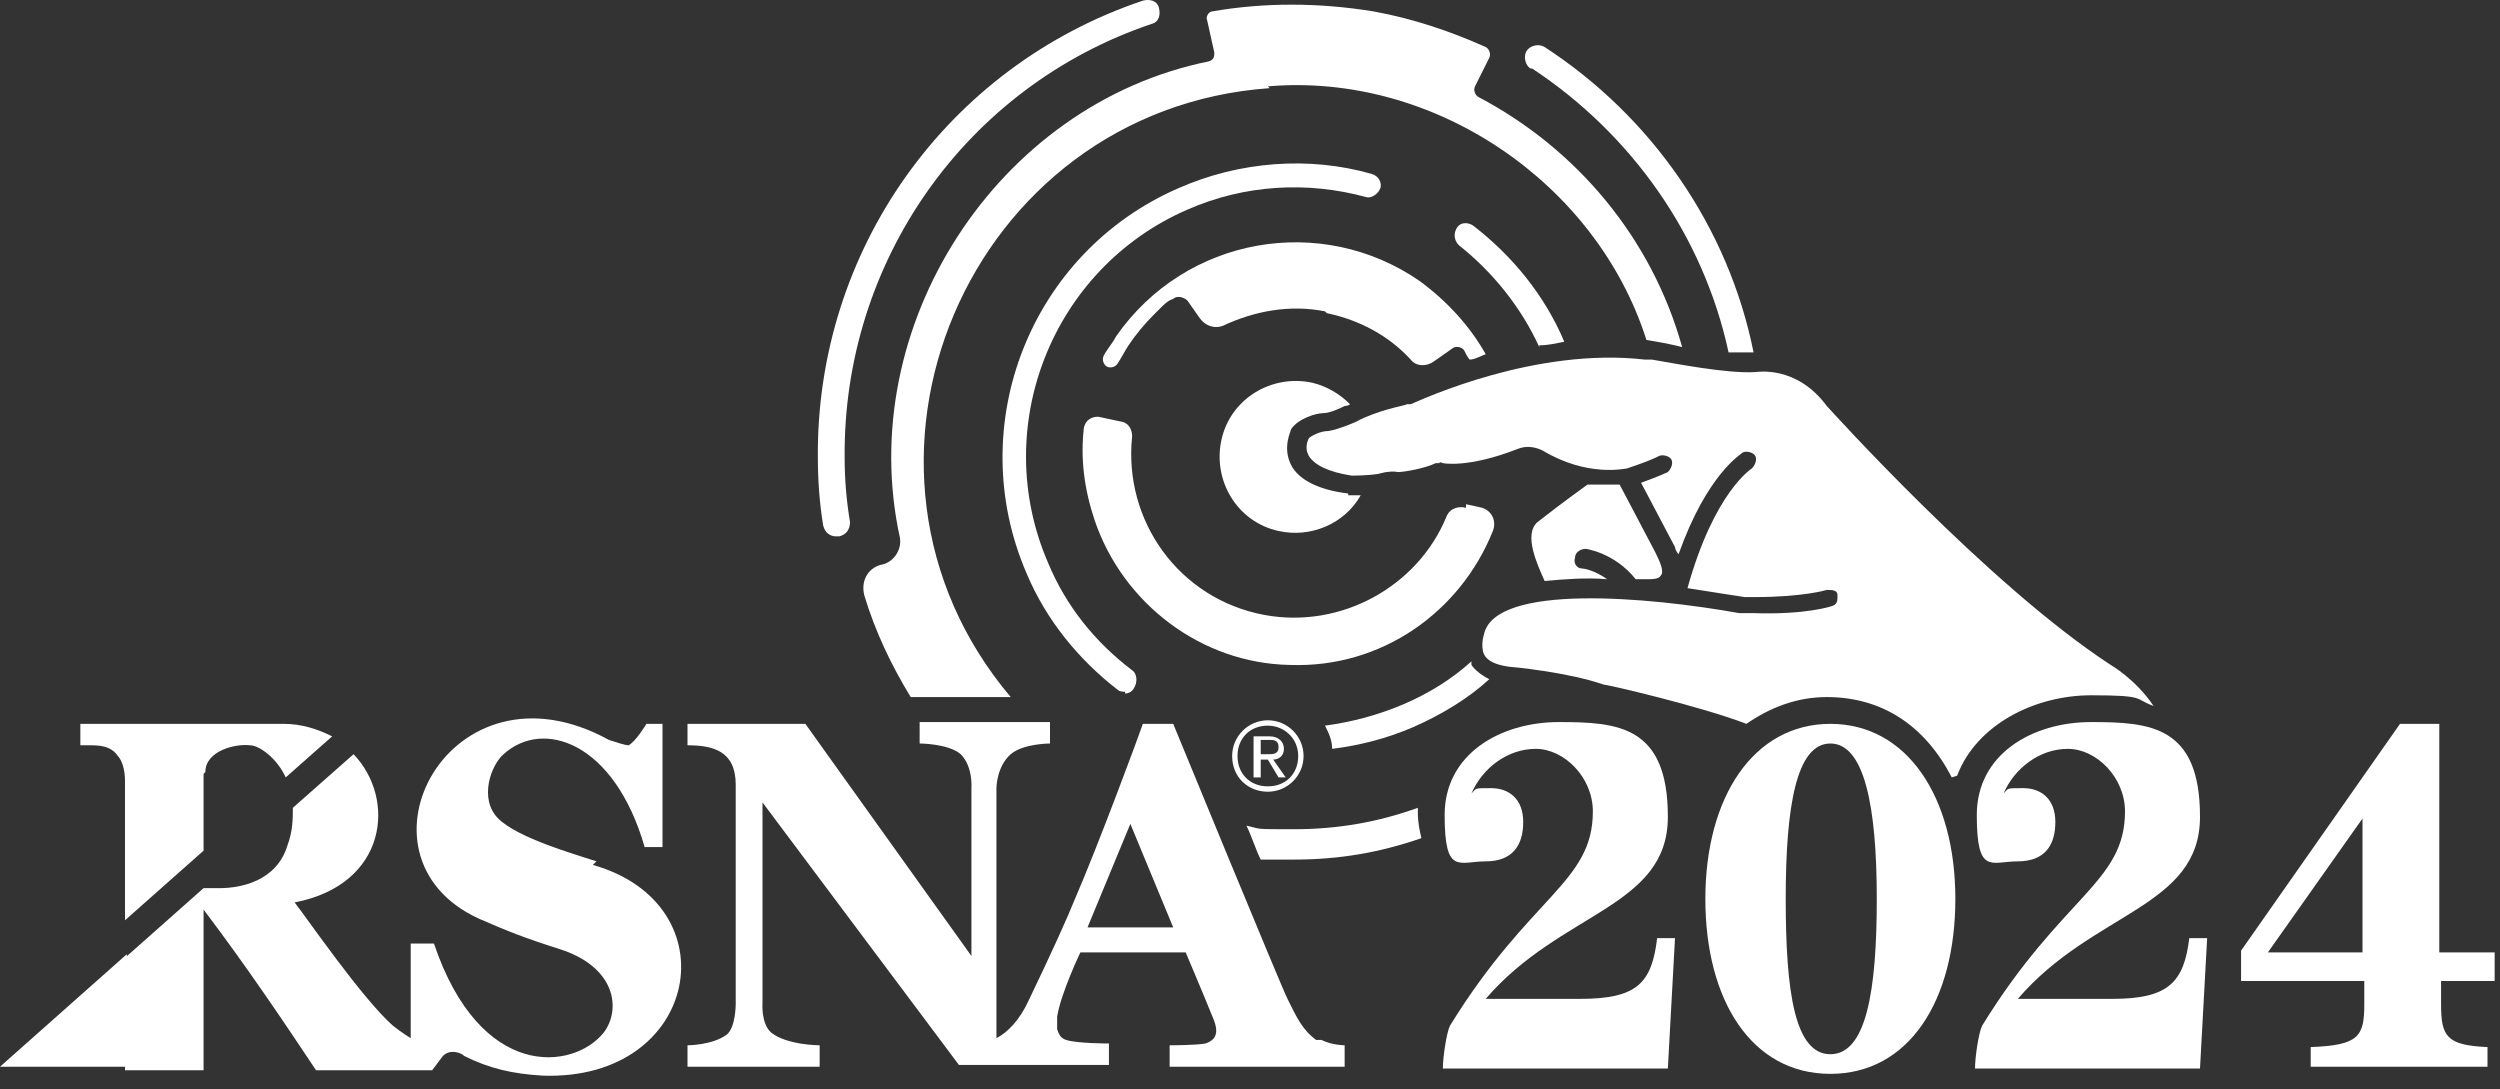
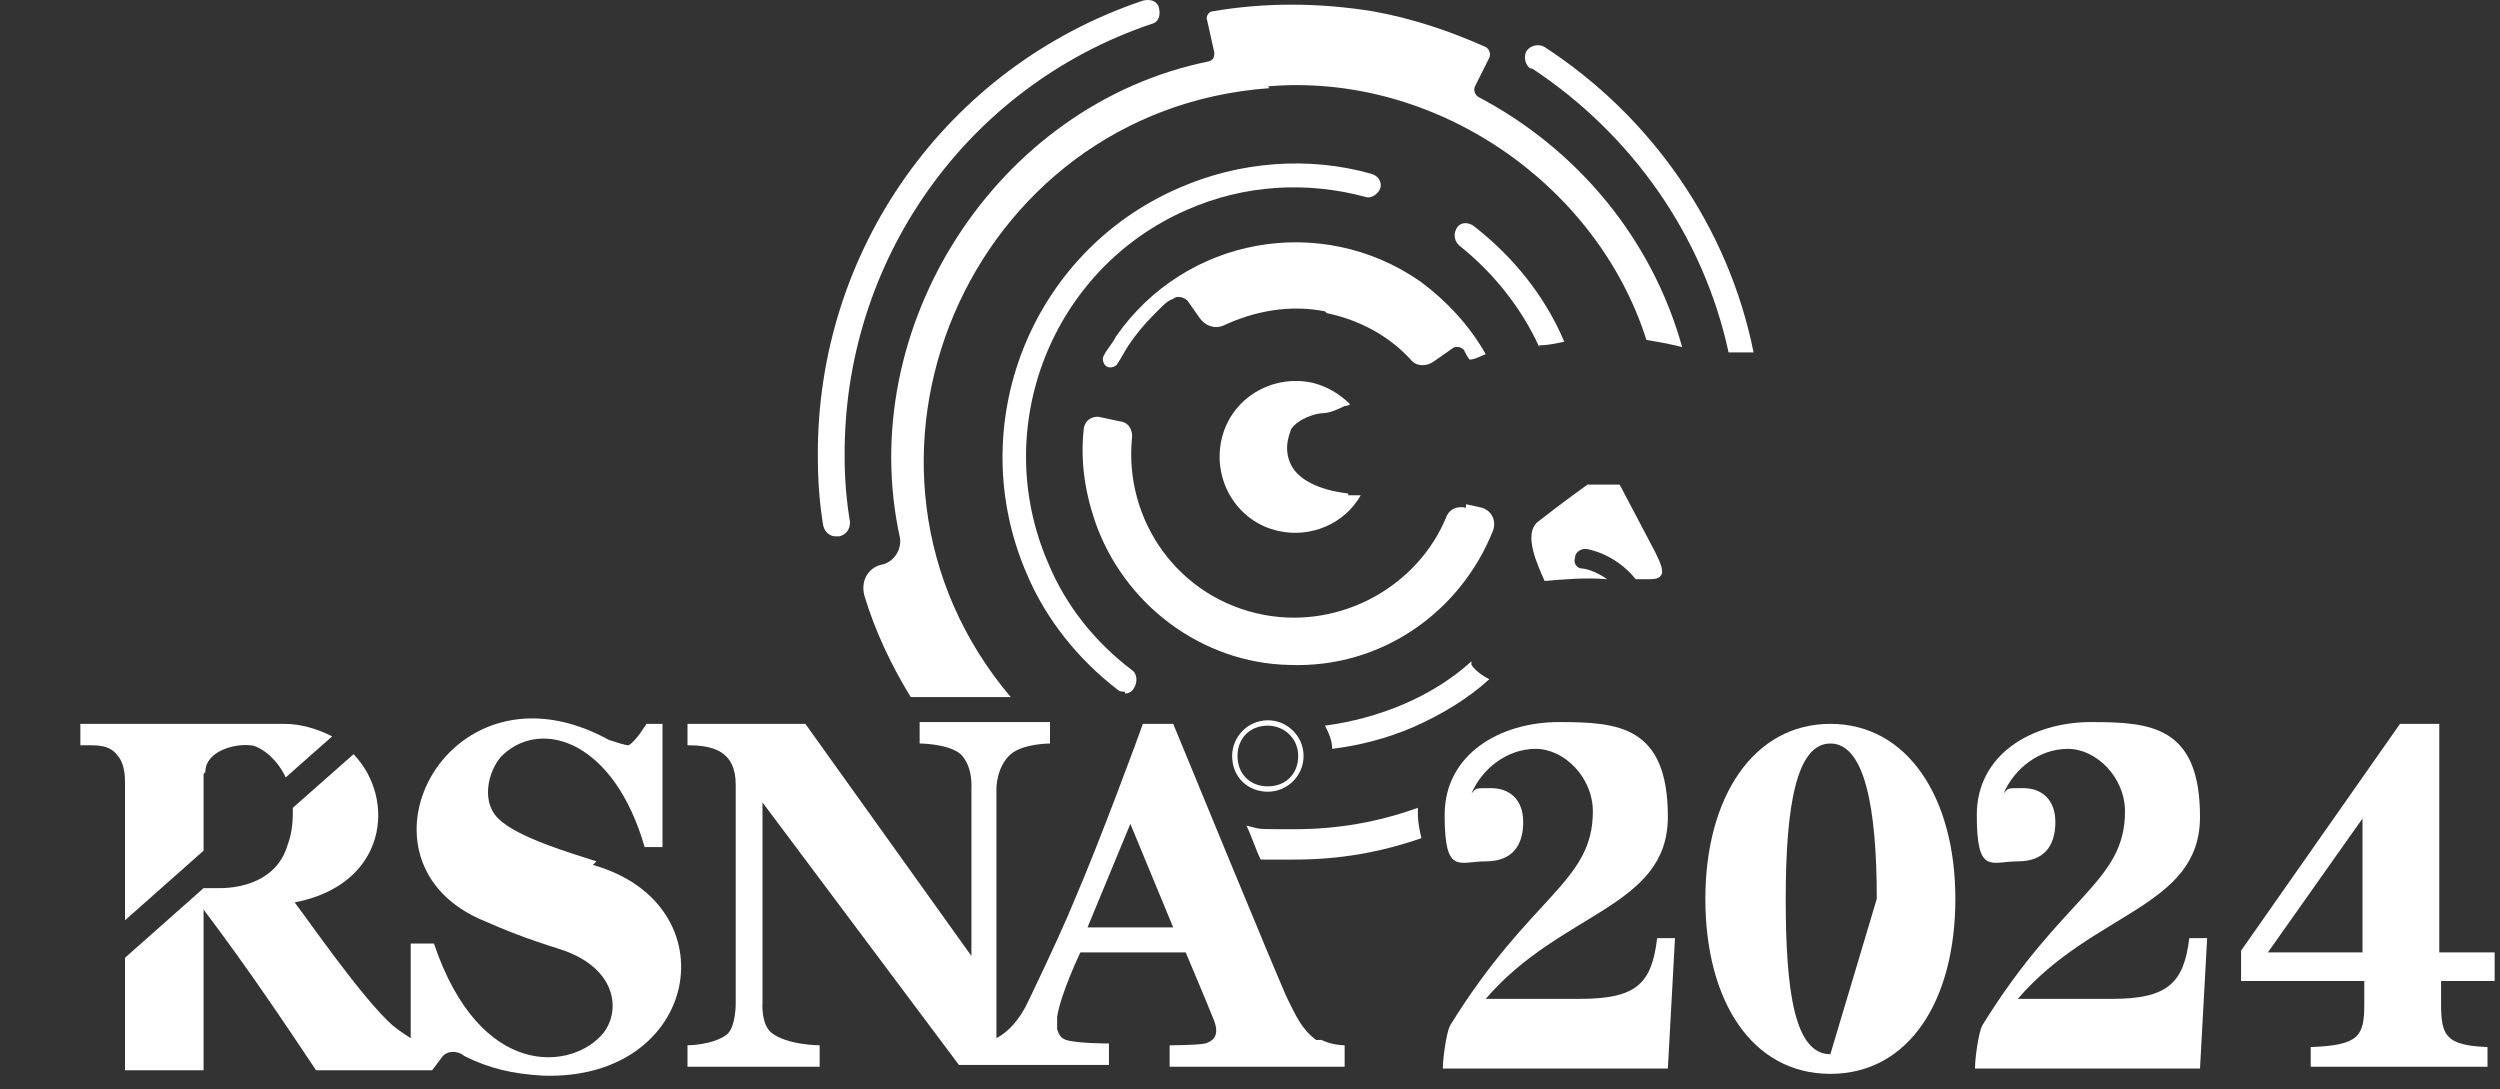
<svg xmlns="http://www.w3.org/2000/svg" width="140" height="61" viewBox="0 0 140 61" fill="none">
  <rect x="0" y="0" width="140" height="61" fill="#333333" stroke="none" />
  <path d="M63 38.736C62.9 38.736 62.7 38.736 62.6 38.636C60.4 36.936 58.6 34.736 57.5 32.136C53.9 23.836 57.7 14.136 66 10.536C69.4 9.036 73.3 8.736 76.8 9.736C77.2 9.836 77.4 10.236 77.3 10.536C77.2 10.836 76.8 11.136 76.5 11.036C73.2 10.136 69.7 10.336 66.5 11.736C58.9 15.036 55.4 23.936 58.7 31.536C59.7 33.936 61.3 35.936 63.4 37.536C63.7 37.736 63.7 38.236 63.5 38.536C63.4 38.736 63.2 38.836 63 38.836V38.736Z" fill="white" />
  <path d="M46.8 30.036C46.5 30.036 46.2 29.836 46.1 29.436C45.9 28.236 45.8 26.936 45.8 25.636C45.7 14.036 53 3.736 64 0.036C64.4 -0.064 64.8 0.036 64.9 0.436C65 0.836 64.9 1.236 64.5 1.336C54.1 4.836 47.2 14.636 47.3 25.636C47.3 26.836 47.4 28.036 47.6 29.236C47.6 29.636 47.4 29.936 47 30.036C47 30.036 47 30.036 46.9 30.036H46.8Z" fill="white" />
  <path d="M82.1 28.436C81.7 28.336 81.2 28.436 81 28.936C79.4 32.836 75.1 35.236 70.8 34.436C66 33.536 62.9 29.136 63.4 24.436C63.4 24.036 63.2 23.736 62.9 23.636L61.5 23.336C61.1 23.336 60.8 23.536 60.7 23.936C60.5 25.636 60.7 27.336 61.3 29.136C62.9 33.836 67.3 37.136 72.2 37.236C77.4 37.436 81.8 34.236 83.6 29.736C83.8 29.236 83.6 28.636 83 28.436L82.1 28.236V28.436Z" fill="white" />
  <path d="M85.8 3.836C91.4 7.536 95.4 13.236 96.8 19.736C97.3 19.736 97.7 19.736 98 19.736C98 19.736 98 19.736 98.2 19.736C96.8 12.736 92.5 6.536 86.5 2.636C86.2 2.436 85.7 2.536 85.5 2.836C85.3 3.136 85.4 3.636 85.7 3.836H85.8Z" fill="white" />
  <path d="M75.5 27.636C73.8 27.436 72.7 26.836 72.3 26.036C71.8 25.036 72.3 24.136 72.3 24.036C72.7 23.436 73.7 23.136 74.1 23.136C74.5 23.136 75.1 22.836 75.3 22.736C75.3 22.736 75.5 22.736 75.6 22.636C75 22.036 74.3 21.636 73.5 21.436C71.2 20.936 68.9 22.336 68.4 24.636C67.9 26.936 69.3 29.236 71.6 29.736C73.4 30.136 75.3 29.336 76.2 27.736C75.8 27.736 75.5 27.736 75.5 27.736V27.636Z" fill="white" />
-   <path d="M7.1 53.436L0 59.736H7.1V53.436Z" fill="white" />
  <path d="M71 44.336C72.1 44.336 73 43.436 73 42.336C73 41.236 72.1 40.336 71 40.336C69.9 40.336 69 41.236 69 42.336C69 43.536 69.9 44.336 71 44.336ZM71 40.636C71.9 40.636 72.7 41.336 72.7 42.336C72.7 43.336 72 44.036 71 44.036C70 44.036 69.3 43.336 69.3 42.336C69.3 41.336 70 40.636 71 40.636Z" fill="white" />
-   <path d="M70.6 42.536H71L71.6 43.536H72L71.3 42.536C71.6 42.536 71.9 42.336 71.9 41.936C71.9 41.536 71.6 41.236 71.1 41.236H70.2V43.536H70.6V42.536ZM70.6 41.436H71.1C71.3 41.436 71.6 41.436 71.6 41.836C71.6 42.236 71.3 42.236 71 42.236H70.6V41.436Z" fill="white" />
  <path d="M73.7 58.236C72.9 57.636 72.6 56.936 72.1 55.936C71.7 55.136 65.7 40.536 65.7 40.536H64C63.8 41.136 61.5 47.336 60.2 50.336C59.8 51.336 58.9 53.336 57.6 56.036C57.1 57.136 56.4 57.836 55.8 58.136V44.136C55.8 44.136 55.8 42.936 56.6 42.236C57.3 41.636 58.8 41.636 58.8 41.636V40.436H51.5V41.636C51.5 41.636 53.1 41.636 53.8 42.236C54.5 42.936 54.4 44.136 54.4 44.136V53.536L45.1 40.536H38.5V41.736C39.9 41.736 41.2 42.036 41.2 43.936V56.236C41.2 56.236 41.2 57.536 40.7 57.936C39.9 58.536 38.5 58.536 38.5 58.536V59.736H45.9V58.536C45.9 58.536 44.1 58.536 43.2 57.836C42.6 57.336 42.7 56.136 42.7 56.136V44.936L53.7 59.636H62.1V58.436C62.1 58.436 60.3 58.436 59.7 58.236C59.4 58.136 59.3 57.936 59.2 57.636C59.2 57.436 59.2 57.236 59.2 56.936C59.4 55.636 60.5 53.336 60.5 53.336H66.4C66.4 53.336 67.5 55.936 67.9 56.936C68.3 57.836 68.1 58.236 67.5 58.436C67 58.536 65.5 58.536 65.5 58.536V59.736H75.3V58.536C75.3 58.536 74.6 58.536 74 58.236H73.7ZM60.9 51.936L63.3 46.136L65.7 51.936H60.9Z" fill="white" />
  <path d="M33.4 48.236C32.2 47.836 29 46.936 27.9 45.836C26.8 44.736 27.5 42.836 28.2 42.236C30.4 40.236 34.4 41.536 36.1 47.436H37.1V40.536H36.2C36.2 40.536 35.6 41.536 35.2 41.736C35 41.736 34.4 41.536 34.1 41.436C25.2 36.536 19.2 47.936 26.8 51.436C28.4 52.136 29.4 52.536 31.3 53.136C34.5 54.136 34.8 56.536 33.8 57.836C32.1 59.936 26.9 60.536 24.3 52.836H23V58.136C23 58.136 22.5 57.836 22 57.436C20.3 55.936 17.2 51.436 16.5 50.536C21.7 49.536 22.2 44.736 19.8 42.236L16.4 45.236C16.4 45.836 16.4 46.536 16.1 47.336C15.5 49.336 13.5 49.736 12.3 49.736C11.9 49.736 11.4 49.736 11.4 49.736L7 53.636V59.936H11.4V50.936C13.9 54.236 16.1 57.536 17.7 59.936H24.2C24.2 59.936 24.5 59.536 24.8 59.136C25.2 58.736 25.8 58.936 26 59.136C27.4 59.836 28.7 60.136 30.4 60.236C39.2 60.536 41 50.636 33.2 48.436L33.4 48.236Z" fill="white" />
  <path d="M11.5 43.236C11.5 42.036 13.2 41.636 14 41.736C14.5 41.736 15.5 42.436 16 43.536L18.6 41.236C17.8 40.836 16.9 40.536 15.9 40.536H4.5V41.736C4.5 41.736 4.7 41.736 5 41.736C5.5 41.736 6.2 41.736 6.6 42.336C6.8 42.536 7 43.036 7 43.736V51.536L11.4 47.636V43.336L11.5 43.236Z" fill="white" />
  <path d="M88.3 55.936H83.2C87.4 51.036 93.4 50.836 93.4 45.736C93.4 40.636 90.6 40.436 87.3 40.436C84 40.436 80.9 42.236 80.9 45.636C80.9 49.036 81.7 48.236 83.2 48.236C84.7 48.236 85.3 47.336 85.3 46.036C85.3 44.736 84.5 44.136 83.5 44.136C82.5 44.136 82.7 44.136 82.4 44.436C83 43.036 84.4 41.936 86 41.936C87.6 41.936 89.2 43.536 89.2 45.436C89.2 49.436 85.7 50.136 81.2 57.436C81 57.836 80.8 59.236 80.8 59.836H93.4L93.8 52.536H92.8C92.5 55.036 91.7 55.936 88.5 55.936H88.3Z" fill="white" />
-   <path d="M102.5 40.536C98.2 40.536 95.5 44.636 95.5 50.336C95.5 56.036 98.1 60.136 102.5 60.136C106.9 60.136 109.5 56.036 109.5 50.336C109.5 44.636 106.8 40.536 102.5 40.536ZM102.5 59.036C100.5 59.036 100 55.536 100 50.336C100 45.136 100.6 41.636 102.5 41.636C104.4 41.636 105.1 45.136 105.1 50.336C105.1 55.536 104.5 59.036 102.5 59.036Z" fill="white" />
+   <path d="M102.5 40.536C98.2 40.536 95.5 44.636 95.5 50.336C95.5 56.036 98.1 60.136 102.5 60.136C106.9 60.136 109.5 56.036 109.5 50.336C109.5 44.636 106.8 40.536 102.5 40.536ZM102.5 59.036C100.5 59.036 100 55.536 100 50.336C100 45.136 100.6 41.636 102.5 41.636C104.4 41.636 105.1 45.136 105.1 50.336Z" fill="white" />
  <path d="M118.1 55.936H113C117.2 51.036 123.2 50.836 123.2 45.736C123.2 40.636 120.4 40.436 117.1 40.436C113.8 40.436 110.7 42.236 110.7 45.636C110.7 49.036 111.5 48.236 113 48.236C114.5 48.236 115.1 47.336 115.1 46.036C115.1 44.736 114.3 44.136 113.3 44.136C112.3 44.136 112.5 44.136 112.2 44.436C112.8 43.036 114.2 41.936 115.8 41.936C117.4 41.936 119 43.536 119 45.436C119 49.436 115.5 50.136 111 57.436C110.8 57.836 110.6 59.236 110.6 59.836H123.2L123.6 52.536H122.6C122.3 55.036 121.4 55.936 118.3 55.936H118.1Z" fill="white" />
  <path d="M139.7 54.936V53.336H136.6V40.536H134.4L125.5 53.236V54.936C125.4 54.936 132.4 54.936 132.4 54.936V56.236C132.4 58.036 132.1 58.536 129.4 58.636V59.736H139.3V58.636C137 58.536 136.7 58.036 136.7 56.236V54.936H139.8H139.7ZM132.4 53.336H127L132.3 45.836V53.336H132.4Z" fill="white" />
  <path d="M74.3 17.536C76.2 17.936 77.8 18.836 79 20.136C79.3 20.536 79.9 20.536 80.3 20.236L81.3 19.536C81.5 19.336 81.9 19.436 82 19.636C82.1 19.836 82.2 20.036 82.3 20.136C82.6 20.136 82.9 19.936 83.2 19.836C82.3 18.236 81 16.836 79.5 15.736C74 11.936 66.4 13.236 62.5 18.836C62.3 19.236 62 19.536 61.8 19.936C61.7 20.136 61.8 20.436 62 20.536C62.2 20.636 62.5 20.536 62.6 20.336C62.8 20.036 63 19.636 63.2 19.336C63.6 18.736 64.1 18.136 64.6 17.636C64.6 17.636 64.6 17.636 64.7 17.536C64.8 17.436 64.9 17.336 65 17.236C65.2 17.036 65.4 16.836 65.7 16.736C65.9 16.536 66.3 16.636 66.5 16.836L67.2 17.836C67.5 18.236 68 18.436 68.5 18.236C70.2 17.436 72.2 17.036 74.2 17.436L74.3 17.536Z" fill="white" />
  <path d="M82.4 37.036C81.3 38.036 80 38.836 78.6 39.436C77.2 40.036 75.7 40.436 74.2 40.636C74.4 41.036 74.6 41.436 74.6 41.936C76.2 41.736 77.7 41.336 79.1 40.736C80.7 40.036 82.2 39.136 83.4 38.036C83 37.836 82.6 37.536 82.4 37.236V37.036Z" fill="white" />
-   <path d="M109.6 43.436C110.7 40.536 114 38.936 117.1 38.936C120.2 38.936 119.5 39.136 120.6 39.536C119.6 38.036 118.2 37.236 118.2 37.236C111.3 32.736 102.4 22.836 102.3 22.736C100.6 20.436 98.4 20.836 98.3 20.836C96.7 20.936 93.7 20.336 92.5 20.136C92.3 20.136 92.2 20.136 92.1 20.136C86 19.436 79.7 22.336 79 22.636H78.8C78.6 22.736 77.2 22.936 75.9 23.636C75.9 23.636 75 24.036 74.4 24.136C73.9 24.136 73.4 24.436 73.3 24.536C73.3 24.536 73 25.036 73.3 25.536C73.6 26.036 74.4 26.436 75.7 26.636C75.7 26.636 76.6 26.636 77.2 26.536C77.2 26.536 77.8 26.336 78.3 26.436C78.6 26.436 79.8 26.236 80.4 25.936H80.6C80.6 25.836 80.8 25.936 80.8 25.936C80.8 25.936 82.2 26.236 85 25.136C85.5 24.936 86 25.036 86.4 25.236C88.9 26.736 91 26.236 91.1 26.236C92.6 25.736 92.9 25.536 92.9 25.536C93.1 25.436 93.5 25.536 93.6 25.736C93.7 25.936 93.6 26.236 93.4 26.436C93.4 26.436 93 26.636 91.9 27.036L93.8 30.636C93.8 30.736 93.9 30.936 94 31.036C95.6 26.536 97.5 25.436 97.6 25.336C97.8 25.236 98.2 25.336 98.3 25.536C98.4 25.736 98.3 26.036 98.1 26.236C98.1 26.236 96 27.536 94.5 32.936C95.8 33.136 97 33.336 97.7 33.436C97.9 33.436 98.1 33.436 98.3 33.436C101 33.436 102.3 33.036 102.3 33.036C102.6 33.036 102.9 33.036 102.9 33.336C102.9 33.636 102.9 33.836 102.6 33.936C102.6 33.936 101.2 34.436 98.2 34.336C97.9 34.336 97.7 34.336 97.4 34.336C92.4 33.436 83.7 32.636 83.1 35.536C83.1 35.536 82.9 36.136 83.1 36.636C83.3 37.036 83.8 37.236 84.5 37.336C84.6 37.336 87.8 37.636 89.8 38.336C90 38.336 95.2 39.536 97.8 40.536C99.1 39.636 100.6 39.036 102.3 39.036C105.4 39.036 107.8 40.636 109.3 43.536L109.6 43.436Z" fill="white" />
  <path d="M88.8 30.736C88.8 30.736 90.4 30.936 91.6 32.436C91.8 32.436 92.1 32.436 92.3 32.436C92.5 32.436 92.9 32.436 93 32.236C93.2 32.036 93 31.536 92.7 30.936L90.7 27.136C90.3 27.136 89.7 27.136 88.9 27.136C88.9 27.136 87.5 28.136 86.1 29.236C85.3 29.936 86.1 31.636 86.5 32.536C87.6 32.436 88.8 32.336 90 32.436C89.3 31.936 88.7 31.836 88.6 31.836C88.3 31.836 88.1 31.536 88.2 31.236C88.2 30.936 88.5 30.736 88.8 30.736Z" fill="white" />
  <path d="M86.2 19.336C86.7 19.336 87.1 19.236 87.6 19.136C86.5 16.536 84.7 14.336 82.5 12.636C82.2 12.436 81.8 12.436 81.6 12.736C81.4 13.036 81.4 13.436 81.7 13.736C83.6 15.236 85.2 17.236 86.2 19.436V19.336Z" fill="white" />
  <path d="M71 4.836C80.3 4.036 89.4 10.236 92.2 19.036C92.8 19.136 93.4 19.236 94.2 19.436C92.5 13.336 88.3 8.336 82.8 5.436C82.6 5.336 82.5 5.036 82.6 4.836L83.4 3.236C83.5 3.036 83.4 2.736 83.2 2.636C81.2 1.736 79.1 1.036 76.9 0.636C73.8 0.136 70.8 0.136 67.9 0.636C67.7 0.636 67.5 0.936 67.6 1.136L68 2.936C68 3.136 68 3.336 67.7 3.436C55.8 5.836 47.8 18.336 50.4 30.136C50.5 30.836 50 31.536 49.3 31.636C48.6 31.836 48.2 32.536 48.4 33.336C49 35.336 49.9 37.236 51 39.036H56.6C45.7 26.136 54.2 6.136 71.1 4.936L71 4.836Z" fill="white" />
  <path d="M79.4 45.236C77.2 46.036 74.9 46.436 72.5 46.436C70.1 46.436 70.7 46.436 69.8 46.236C70.1 46.836 70.3 47.536 70.6 48.136C71.2 48.136 71.9 48.136 72.5 48.136C75 48.136 77.3 47.736 79.6 46.936C79.5 46.536 79.4 46.036 79.4 45.536C79.4 45.436 79.4 45.236 79.4 45.136V45.236Z" fill="white" />
</svg>